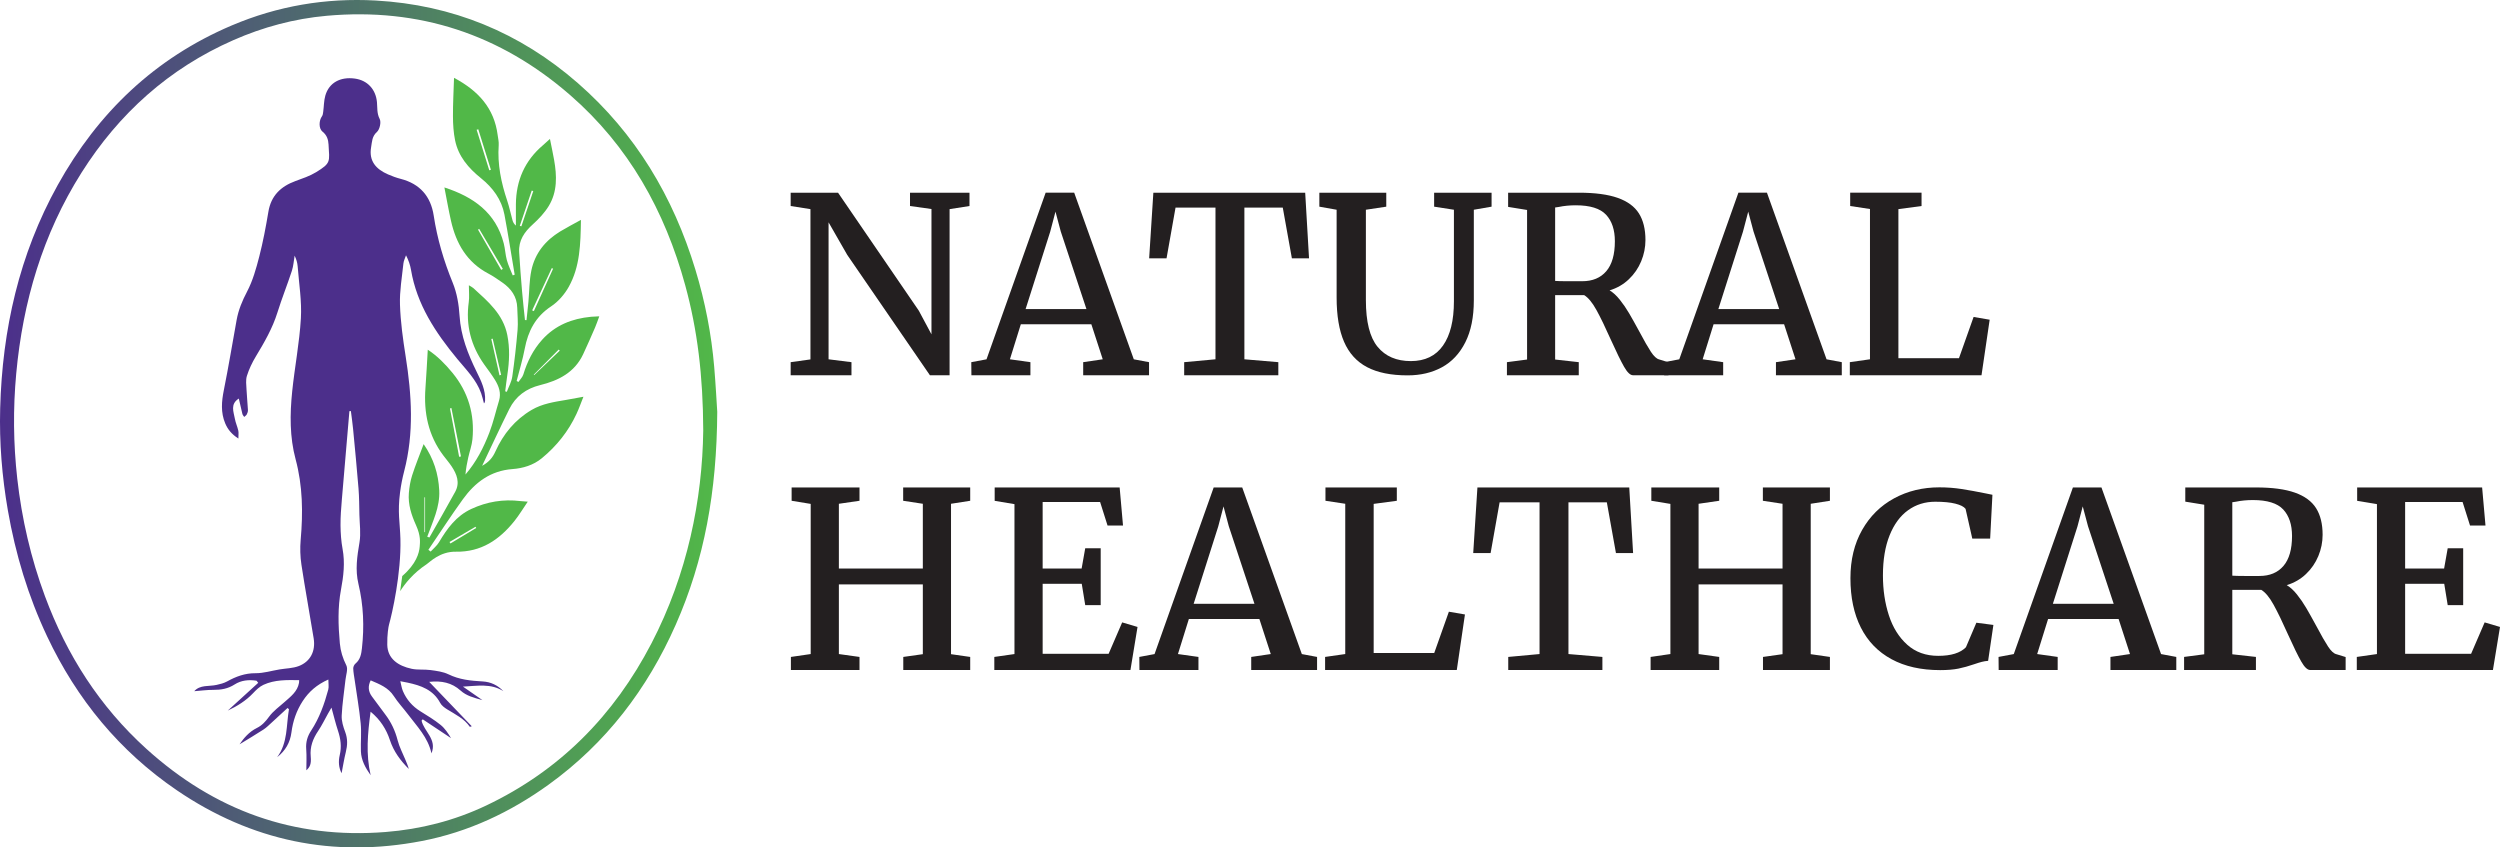
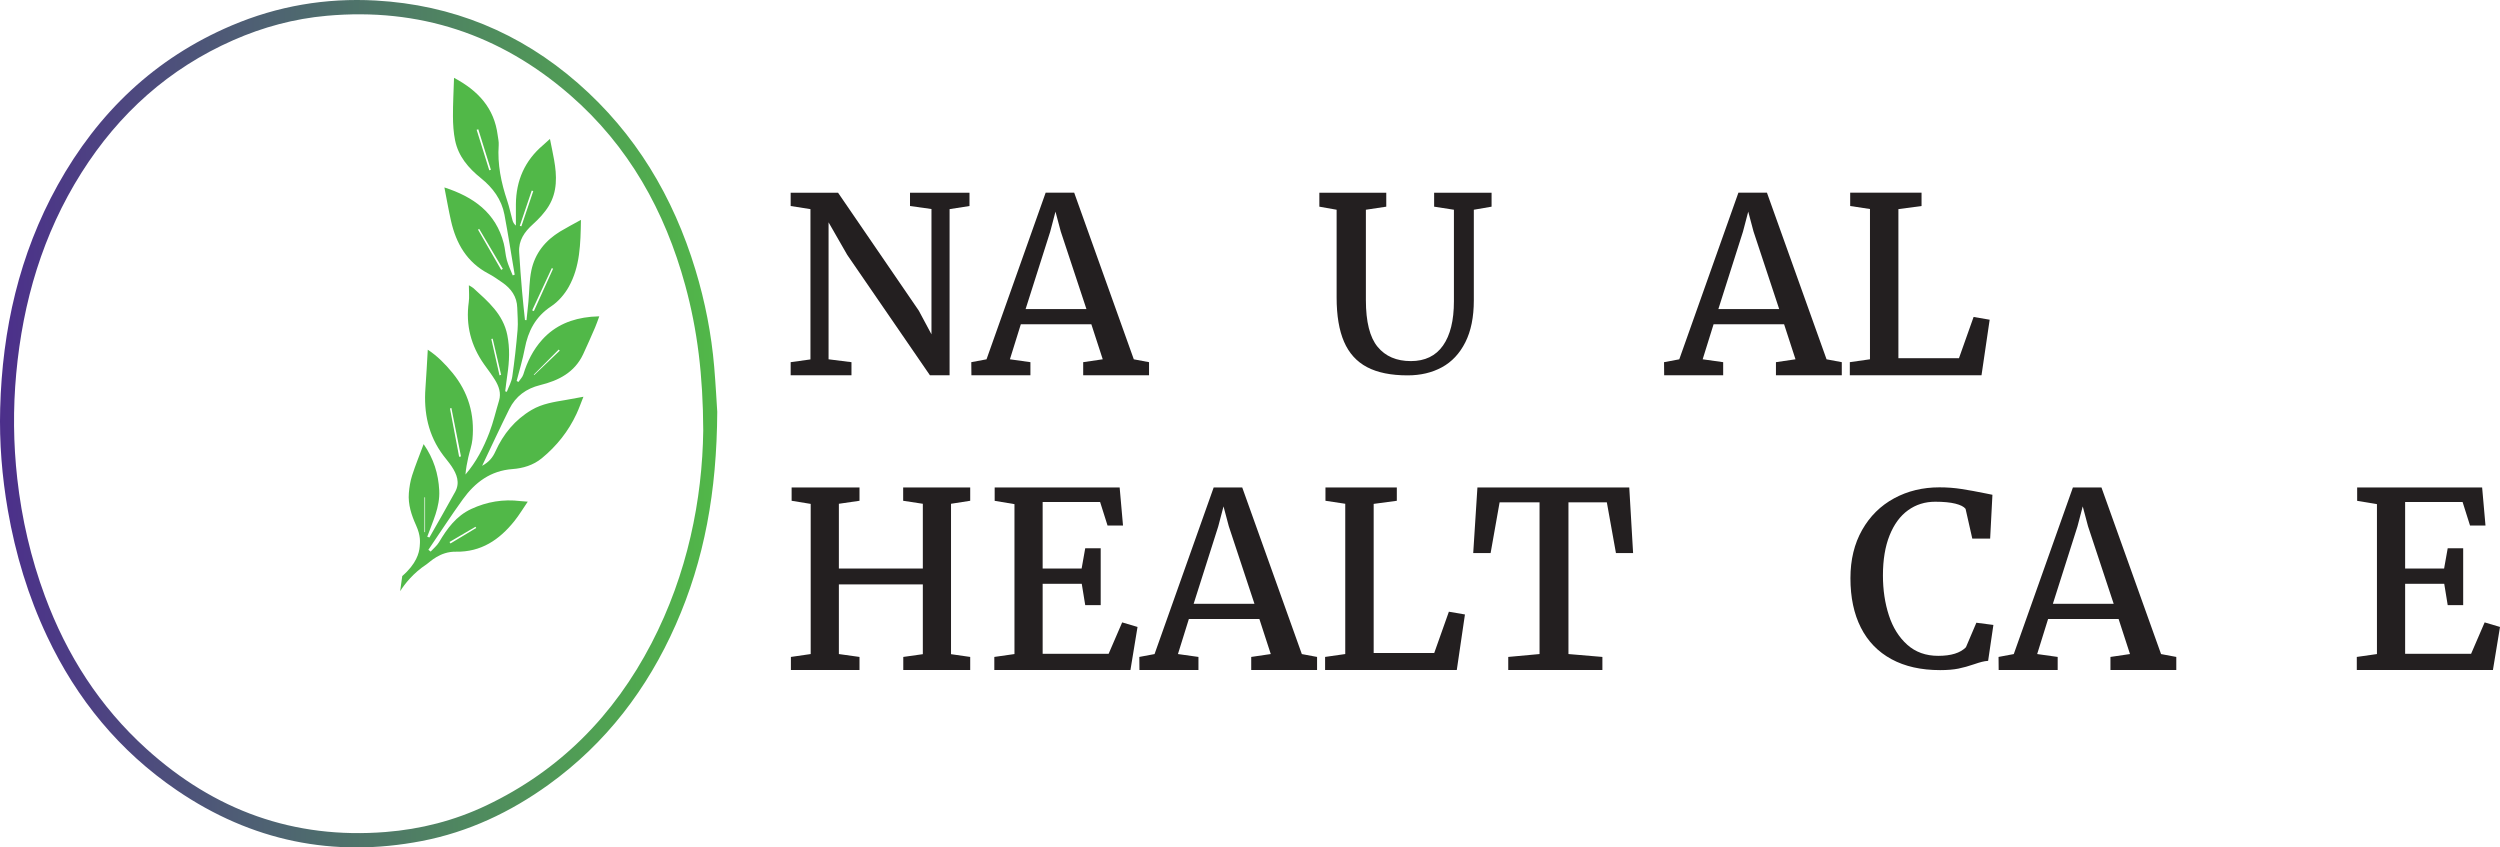
<svg xmlns="http://www.w3.org/2000/svg" id="Layer_1" data-name="Layer 1" viewBox="0 0 3460.487 1172.997">
  <defs>
    <linearGradient id="linear-gradient" x1="0" y1="586.499" x2="992.815" y2="586.499" gradientUnits="userSpaceOnUse">
      <stop offset="0" stop-color="#4c2f8b" />
      <stop offset="1" stop-color="#51b848" />
    </linearGradient>
  </defs>
-   <path d="m620.779,933.414c-7.479-3.677-16.446-4.752-24.889-5.925-8.553-1.188-17.522.056-25.901-1.706-19.23-4.044-33.545-14.26-33.927-33.221-.286-14.181,1.643-25.241,2.444-28.07,4.086-14.45,17.003-70.431,15.743-118.593-.595-22.729-4.162-36.316-.461-64.649,1.27-9.721,3.151-19.365,5.642-28.911,13.858-53.105,10.456-105.784,2.088-158.951-3.734-23.725-7.086-47.693-7.872-71.641-.622-18.958,2.789-38.068,4.76-57.074.399-3.846,2.364-7.529,3.608-11.288,3.522,6.949,5.766,13.381,6.875,20.003,8.071,48.18,33.982,87.084,64.227,123.663,12.353,14.939,26.356,28.654,32.968,47.506,1.581,4.509,2.572,9.225,3.835,13.846,1.26-1.354,1.466-2.536,1.535-3.727.865-14.759-5.526-27.525-11.709-40.134-12.034-24.543-21.874-49.4-23.608-77.313-.959-15.444-3.623-31.561-9.447-45.764-12.363-30.146-21.443-60.873-26.344-93.041-4.055-26.614-19.076-43.977-45.645-50.813-6.035-1.553-11.971-3.739-17.687-6.241-16.412-7.183-26.709-18.334-23.277-37.837,1.31-7.442,1.1-14.7,8.048-20.904,3.84-3.429,6.059-13.498,3.795-17.88-4.08-7.897-3.066-15.637-3.784-23.383-1.63-17.597-13.085-30.209-30.663-32.59-20.174-2.733-35.666,5.787-40.779,23.482-2.067,7.155-1.933,14.936-2.943,22.413-.292,2.161-.525,4.663-1.736,6.308-4.193,5.695-4.808,16.819.844,21.342,6.112,4.891,7.913,11.114,8.265,17.754,1.266,23.901,3.771,25.436-17.305,38.326-8.798,5.38-18.951,8.689-28.723,12.302-20.153,7.452-33.541,20.172-37.236,42.369-3.468,20.829-7.399,41.654-12.653,62.089-4.254,16.544-8.976,33.451-16.843,48.436-6.68,12.723-11.946,25.328-14.467,39.274-5.846,32.348-11.227,64.789-17.679,97.015-3.157,15.768-4.52,30.978,1.877,46.167,3.526,8.372,8.922,14.994,18.223,20.991,0-4.753.55-8.003-.119-10.979-1.254-5.577-3.768-10.898-4.757-16.502-1.697-9.617-6.689-20.115,5.473-27.885,1.672,7.29,3.193,14.33,4.96,21.307.38,1.502,1.648,2.779,2.507,4.16,1.226-1.163,2.845-2.122,3.58-3.539.937-1.807,1.705-4.012,1.599-5.996-.498-9.375-1.526-18.723-1.952-28.1-.292-6.422-1.342-13.326.508-19.209,2.928-9.315,7.255-18.406,12.317-26.791,11.775-19.503,23.122-39.037,29.973-61.023,6.034-19.364,13.635-38.236,19.948-57.521,2.197-6.713,2.609-14.011,3.836-21.042,2.401,5.009,3.808,9.83,4.183,14.729,1.838,24.005,5.853,48.172,4.474,72.014-1.96,33.873-8.579,67.448-12.053,101.269-3.224,31.387-3.547,62.921,4.737,93.764,9.873,36.759,10.359,73.929,7.028,111.521-1.008,11.377-.669,23.148,1.039,34.438,5.153,34.072,11.485,67.964,16.945,101.992,2.831,17.64-4.485,32.08-20.469,38.284-8.29,3.217-17.825,3.211-26.79,4.708-11.079,1.85-22.161,5.312-33.222,5.24-14.636-.095-27.056,4.564-39.38,11.394-4.399,2.438-9.585,3.688-14.564,4.797-10.641,2.37-22.783-.425-30.874,8.713,8.666-.651,17.702-1.905,26.73-1.857,10.478.057,19.971-1.584,29.073-7.432,9.165-5.889,19.753-6.889,30.403-5.229.781.977,1.562,1.953,2.342,2.93-14.061,12.822-28.121,25.645-42.182,38.467,12.961-6.187,25.026-13.498,34.991-24.063,4.23-4.484,8.988-9.141,14.454-11.661,15.596-7.186,32.436-6.683,49.419-6.451-.082,1.638-.021,2.68-.201,3.678-2.193,12.132-11.434,18.95-19.852,26.447-7.424,6.612-15.847,12.574-21.592,20.454-4.807,6.594-9.729,12.067-16.909,15.621-10.833,5.363-18.221,14.177-23.967,22.623,10.412-6.389,21.931-13.196,33.146-20.471,4.273-2.772,7.923-6.537,11.73-9.989,7.231-6.557,14.371-13.215,21.549-19.831.662.571,1.325,1.142,1.987,1.712-3.965,22.481-1.368,46.407-16.417,66.448,11.555-9.067,18.022-20.268,19.856-34.488,1.985-15.39,6.945-29.941,15.522-43.151,8.488-13.073,19.578-22.827,35.548-29.935,0,5.66.907,10.127-.153,14.065-5.366,19.946-12.295,39.299-23.732,56.751-5.003,7.634-7.5,15.791-6.768,25.249.788,10.188.178,20.484.178,29.599,4.787-4.249,7.083-8.395,6.074-19.115-1.262-13.414,3.019-24.535,10.297-35.34,5.098-7.568,9.068-15.894,13.558-23.873,1.337-2.376,2.728-4.721,4.87-8.419,3.274,11.769,5.712,22.042,9.02,32.026,3.685,11.123,5.214,22.006,2.419,33.703-2.055,8.599-1.41,17.5,2.583,25.073,1.886-9.642,3.434-19.594,5.851-29.332,2.335-9.41,2.671-18.279-.842-27.639-2.714-7.23-5.224-15.244-4.875-22.773.771-16.626,3.456-33.16,5.25-49.744.722-6.674,3.728-14.662,1.169-19.795-4.918-9.864-8.016-19.61-8.994-30.468-2.245-24.907-3.043-49.718,1.618-74.472,3.499-18.584,5.685-37.154,2.182-56.154-1.979-10.734-2.751-21.807-2.856-32.74-.115-12.012.89-24.059,1.88-36.052,3.357-40.673,6.924-81.328,10.41-121.99.682-.051,1.365-.102,2.047-.153,1.021,8.16,2.243,16.301,3.025,24.485,2.639,27.633,5.334,55.263,7.566,82.93.969,12.006.952,24.097,1.217,36.153.281,12.782,2.208,25.88.11,38.28-3.257,19.251-6.102,37.976-1.449,57.428,7.015,29.329,8.195,59.142,4.835,89.098-.878,7.83-2.164,15.554-8.91,21.153-1.755,1.457-3.189,4.47-3.123,6.72.161,5.463,1.262,10.901,2.035,16.341,2.827,19.897,6.326,39.727,8.28,59.709,1.247,12.757-.115,25.748.305,38.614.409,12.545,6.371,23.093,13.488,33.17-6.781-29.077-4.125-57.945-.073-87.938,13.433,11.033,21.799,24.332,26.741,39.344,5.189,15.763,14.577,28.343,26.137,39.91-1.179-4.475-3.039-8.652-4.783-12.878-3.662-8.873-8.284-17.51-10.644-26.722-3.382-13.198-8.916-25.007-17.082-35.77-6.178-8.143-12.119-16.465-18.282-24.62-5.392-7.135-6.026-14.533-1.98-22.626,12.274,5.319,24.373,9.852,32.063,21.815,5.761,8.962,13.246,16.798,19.664,25.361,12.451,16.613,27.573,31.636,32.412,53.874,8.041-19.397-10.257-30.164-13.698-45.277.533-.624,1.066-1.249,1.599-1.873,13.064,8.696,26.128,17.392,39.193,26.088-3.975-6.651-8.411-13.475-14.431-18.338-8.717-7.04-18.441-12.886-27.992-18.828-11.053-6.876-19.183-16.172-24.222-28.05-1.705-4.02-2.273-8.523-3.56-13.591,4.569.889,7.385,1.391,10.18,1.989,18.346,3.925,35.319,9.808,44.994,28.005,1.967,3.699,6.005,6.695,9.72,8.991,11.315,6.99,23.487,12.762,31.379,24.183.081.118.878-.259,2.628-.811-19.647-20.495-38.904-40.584-58.918-61.461,17.073-1.876,31.365,1.123,43.461,12.059,8.027,7.257,18.02,9.836,30.201,13.211-10.309-7.153-18.625-12.923-26.94-18.693,19.81-1.002,38.948-4.743,56.011,6.353-8.009-8.328-17.526-12.9-28.894-13.529-16.215-.896-32.108-2.442-47.2-9.863Z" fill="#4c2f8b" stroke-width="0" />
  <path d="m988.619,508.024c-3.883-45.748-12.651-90.595-25.987-134.549-30.66-101.054-82.831-188.662-162.835-258.492C719.635,45.015,626.052,6.611,519.874.721c-68.849-3.819-135.605,7.495-199.339,34.615-106.295,45.229-185.067,120.754-240.682,220.916C26.567,352.218,3.167,456.262.241,565.328c-1.27,47.325,2.512,94.332,10.627,141.01,10.535,60.595,28.129,119.006,54.392,174.623,40.999,86.826,100.061,158.804,179.618,212.992,103.097,70.222,216.437,93.783,338.932,70.174,64.39-12.41,122.642-39.831,175.71-78.133,79.312-57.243,136.508-132.299,175.827-221.257,39.746-89.925,56.879-184.597,57.468-294.703-.839-12.636-2.104-37.358-4.196-62.01Zm-86.899,382.562c-51.773,99.618-126.808,176.031-228.891,224.476-43.95,20.857-90.421,32.705-138.92,36.581-127.229,10.17-237.033-29.839-331.158-114.991-64.742-58.571-110.33-129.865-140.529-211.414-19.515-52.698-32.078-107.044-38.336-162.823-5.425-48.349-5.896-96.844-1.427-145.281,9.176-99.448,36.677-193.143,90.338-278.076,51.774-81.946,121.076-144.281,210.223-183.492,41.209-18.126,84.268-29.682,129.24-33.726,127.926-11.502,240.337,25.779,336.809,109.649,81.103,70.509,131.326,160.49,159.445,263.48,16.834,61.656,24.613,124.483,24.911,200.982-1.229,95.08-21.699,198.42-71.703,294.633Z" fill="url(#linear-gradient)" stroke-width="0" />
  <path d="m750.375,470.379c-12.505,13.921-20.523,30.089-25.941,47.853-1.169,3.834-4.498,7.01-6.832,10.489-.816-.463-1.632-.927-2.448-1.39,3.784-14.847,8.343-29.548,11.175-44.574,4.617-24.489,14.865-44.372,36.526-58.685,9.885-6.532,18.64-16.668,24.458-27.094,15.637-28.024,16.31-59.333,16.825-92.613-10.571,5.867-19.773,10.601-28.603,15.949-20.645,12.503-35.042,30.284-40.005,53.968-2.977,14.206-2.773,29.073-4.103,43.633-.769,8.422-1.746,16.825-2.63,25.236-.714-.046-1.429-.092-2.143-.138-1.351-13.24-2.886-26.464-4.009-39.723-1.525-18.016-2.931-36.046-4.021-54.093-.987-16.343,7.191-28.087,18.926-38.668,8.254-7.442,16.206-15.875,21.965-25.289,12.146-19.854,11.384-41.941,7.461-64.023-1.65-9.288-3.655-18.513-5.728-28.917-3.999,3.613-6.633,6.132-9.412,8.481-25.401,21.469-37.492,49.05-37.724,82.071-.069,9.807-.011,19.615-.011,29.422-2.6-2.221-3.925-4.662-4.656-7.27-2.53-9.027-4.367-18.275-7.347-27.144-8.406-25.021-13.681-50.411-11.78-77.013.33-4.615-.859-9.352-1.463-14.018-4.802-37.085-26.758-61.225-60.379-79.086-.58,18.852-1.572,36.164-1.477,53.471.06,10.957.74,22.107,2.899,32.815,4.514,22.391,18.489,38.639,35.934,52.678,16.248,13.076,28.491,29.443,32.433,50.409,5.194,27.621,9.482,55.412,14.16,83.13-.9.321-1.801.642-2.702.963-2.757-7.005-6.109-13.846-8.106-21.061-2.079-7.514-2.341-15.519-4.276-23.085-10.976-42.909-42.187-64.577-82.205-77.611,3.079,15.694,5.722,31.058,9.15,46.245,7.099,31.45,22.071,57.431,51.776,73.041,6.695,3.518,12.942,7.945,19.186,12.257,12.259,8.466,20.339,19.547,20.746,35.062.269,10.232,1.306,20.542.445,30.685-1.831,21.602-4.235,43.182-7.348,64.634-1.046,7.207-4.952,13.999-7.55,20.98-.746-.231-1.492-.462-2.238-.693,1.002-7.747,1.87-15.514,3.032-23.237,2.745-18.246,3.548-36.357-.122-54.695-5.795-28.958-26.801-46.544-46.946-64.905-1.394-1.271-3.22-2.067-6.258-3.969,0,8.804.854,16.216-.147,23.368-4.435,31.689,3.002,60.254,21.337,86.216,4.987,7.061,10.329,13.905,14.851,21.253,5.447,8.853,8.962,18.312,5.674,29.075-4.479,14.663-7.852,29.733-13.318,44.008-7.986,20.855-18.162,40.733-33.103,58.056.647-8.08,2.133-15.89,3.862-23.646,1.871-8.392,4.978-16.636,5.794-25.113,3.31-34.373-5.724-65.313-27.763-92.129-9.916-12.065-20.781-23.176-34.062-31.891-1.088,18.168-1.928,35.663-3.225,53.124-2.526,34.015,3.882,65.579,24.784,93.327,3.786,5.026,7.946,9.796,11.432,15.019,7.257,10.874,11.829,22.611,4.969,35.218-11.576,21.27-23.78,42.198-35.719,63.27-.991-.357-1.983-.714-2.975-1.07,7.481-20.908,17.785-40.991,16.601-64.096-1.185-23.121-7.727-44.042-21.59-64.081-5.557,14.903-11.284,28.875-15.903,43.204-2.536,7.868-3.901,16.283-4.561,24.55-1.261,15.786,3.568,30.453,9.995,44.658,6.583,14.548,5.521,23.308,4.993,29.621-.724,8.661-4.586,23.685-24.138,40.587-.97,6.978-1.939,13.956-2.909,20.934,6.459-10.089,17.988-25.032,36.74-37.343,4.238-2.782,18.279-17.709,40.294-17.296,34.998.655,60.307-16.476,81.052-42.359,6.622-8.262,12.09-17.449,18.56-26.906-4.44-.343-7.322-.455-10.176-.803-23.727-2.895-46.313.839-68.018,10.919-20.861,9.688-33.39,27.082-44.649,46.041-2.899,4.883-7.663,8.658-11.57,12.942-1.055-.82-2.109-1.641-3.164-2.461,15.857-23.329,31.212-47.019,47.71-69.885,16.848-23.352,38.255-39.598,68.674-41.863,14.514-1.081,28.791-5.259,40.594-14.957,20.57-16.901,36.787-37.237,48.034-61.386,3.521-7.561,6.29-15.473,9.62-23.765-9.126,1.665-16.774,3.147-24.454,4.442-16.234,2.737-32.565,5.165-47.087,13.698-23.158,13.607-39.385,33.355-50.305,57.624-3.591,7.979-8.536,14.477-18.369,19.816,13.109-27.475,25.015-53.199,37.619-78.576,8.776-17.67,23.467-28.405,42.635-33.12,25.558-6.285,47.726-17.469,59.593-42.766,5.752-12.26,11.154-24.688,16.545-37.113,2.099-4.838,3.729-9.88,5.763-15.341-4.564.239-7.949.293-11.309.612-26.426,2.508-49.673,11.676-67.844,31.903Zm13.42-99.252c.595.274,1.189.548,1.784.823-8.863,19.563-17.726,39.125-26.589,58.688-.791-.34-1.582-.681-2.374-1.021,9.06-19.496,18.119-38.993,27.179-58.489Zm-27.772-107.331c.708.234,1.416.467,2.124.701-5.486,16.252-10.973,32.504-16.459,48.756-.733-.207-1.466-.414-2.199-.62,5.511-16.279,11.023-32.558,16.534-48.837Zm-58.773-28.065c-5.827-18.696-11.653-37.392-17.479-56.088.756-.232,1.512-.464,2.268-.696,5.821,18.691,11.641,37.381,17.462,56.072-.75.237-1.5.475-2.25.712Zm16.518,137.849c-10.707-18.578-21.414-37.156-32.122-55.735.559-.323,1.117-.646,1.676-.969,10.9,18.444,21.8,36.887,32.699,55.331-.751.458-1.503.915-2.254,1.373Zm-105.387,362.984c-.294-.016-.588-.033-.881-.049v-48.25c.294.092.588.184.881.276v48.024Zm69.806-7.415c.324.554.649,1.107.973,1.66-11.877,7.153-23.754,14.306-35.631,21.459-.436-.681-.873-1.363-1.31-2.044,11.989-7.025,23.979-14.05,35.968-21.075Zm-22.658-96.832c-4.226-22.28-8.452-44.56-12.678-66.841.656-.257,1.313-.515,1.969-.772,4.416,22.371,8.831,44.741,13.247,67.112-.846.167-1.692.334-2.538.5Zm55.874-112.77c-3.786-16.777-7.572-33.554-11.358-50.331.636-.143,1.273-.286,1.909-.429,3.894,16.678,7.788,33.356,11.682,50.034-.745.242-1.489.484-2.234.726Zm48.015-.366c-.197-.184-.394-.368-.591-.553,11.5-11.577,22.999-23.154,34.499-34.731.506.471,1.012.941,1.519,1.412-11.809,11.291-23.618,22.581-35.426,33.872Z" fill="#51b848" stroke-width="0" />
  <g>
    <path d="m1121.825,497.498v-208.018l-27.393-4.316v-18.428h65.576l111.729,163.193,17.598,32.871v-173.486l-29.717-4.15v-18.428h82.344v18.428l-27.559,4.316v229.932h-27.227l-114.385-166.514-25.898-45.156v189.59l31.709,3.984v18.096h-84.17v-18.096l27.393-3.818Z" fill="#231f20" stroke-width="0" />
    <path d="m1365.536,497.366l81.846-230.629h39.512l82.51,230.629,21.084,3.951v18.096h-91.143v-18.096l27.061-3.984-15.771-48.477h-97.617l-15.107,48.477,28.389,3.984v18.096h-81.68l-.166-18.096,21.084-3.951Zm138.291-69.594l-35.527-107.368-7.305-27.455-7.305,27.782-34.033,107.041h84.17Z" fill="#231f20" stroke-width="0" />
-     <path d="m1682.46,497.332v-210.01h-55.283l-12.451,70.225h-24.072l5.811-90.811h210.176l5.312,90.811h-23.74l-12.617-70.225h-53.125v210.01l46.982,3.984v18.096h-130.322v-18.096l43.33-3.984Z" fill="#231f20" stroke-width="0" />
    <path d="m1850.136,290.316l-23.906-4.249v-19.331h92.637v19.331l-28.223,4.249v125.018c0,30.069,5.422,51.669,16.27,64.798,10.846,13.128,26.174,19.691,45.986,19.691,19.59,0,34.42-7.162,44.492-21.489,10.07-14.327,15.107-34.728,15.107-61.203v-126.815l-27.393-4.249v-19.331h79.521v19.331l-24.57,4.249v125.35c0,23.237-3.93,42.629-11.787,58.175-7.859,15.546-18.65,27.055-32.373,34.529-13.725,7.473-29.551,11.208-47.48,11.208-23.021,0-41.727-3.79-56.113-11.372-14.389-7.582-25.014-19.284-31.875-35.102-6.863-15.818-10.293-36.271-10.293-61.366v-121.422Z" fill="#231f20" stroke-width="0" />
-     <path d="m2113.769,497.664v-207.035l-26.23-4.249v-19.645h97.949c22.355,0,40.285,2.392,53.789,7.17,13.502,4.778,23.269,11.948,29.302,21.504,6.031,9.557,9.048,21.831,9.048,36.819,0,10.101-1.966,19.901-5.894,29.405-3.93,9.505-9.629,17.813-17.1,24.926-7.471,7.115-16.353,12.247-26.646,15.396,4.758,2.771,9.463,7.061,14.111,12.876,4.648,5.816,8.908,12.021,12.783,18.609,3.873,6.591,8.633,15.092,14.277,25.504,6.641,12.519,11.979,21.849,16.021,27.997,4.039,6.148,7.829,9.666,11.372,10.553l12.949,3.987v17.93h-49.141c-3.764,0-7.886-3.94-12.368-11.821s-10.487-20.147-18.013-36.801c-7.859-17.649-14.609-31.582-20.254-41.794-5.645-10.213-11.289-17.04-16.934-20.482h-40.176v89.15l32.705,3.652v18.096h-99.443v-18.096l27.891-3.652Zm109.653-122.286c7.912-9.253,11.87-23.079,11.87-41.475,0-15.751-4.067-27.979-12.202-36.682-8.135-8.7-22.108-13.053-41.919-13.053-8.412,0-16.215.757-23.408,2.272l-5.146.757v101.648c3.541.275,9.131.41,16.768.41h20.752c14.277,0,25.372-4.625,33.286-13.878Z" fill="#231f20" stroke-width="0" />
    <path d="m2324.442,497.366l81.846-230.629h39.512l82.51,230.629,21.084,3.951v18.096h-91.143v-18.096l27.061-3.984-15.771-48.477h-97.617l-15.107,48.477,28.389,3.984v18.096h-81.68l-.166-18.096,21.084-3.951Zm138.291-69.594l-35.527-107.368-7.305-27.455-7.305,27.782-34.033,107.041h84.17Z" fill="#231f20" stroke-width="0" />
    <path d="m2588.407,497.332v-208.018l-27.393-4.15v-18.428h98.779v18.428l-32.041,4.316v206.357h83.838l20.254-57.109,22.246,3.818-11.289,76.865h-182.285v-18.096l27.891-3.984Z" fill="#231f20" stroke-width="0" />
    <path d="m1122.157,905.332v-207.852l-26.396-4.316v-18.428h93.965v18.428l-28.555,4.15v89.648h116.211v-89.648l-27.227-4.15v-18.428h92.803v18.428l-26.562,4.15v208.184l26.562,3.818v18.096h-92.637v-18.096l27.061-3.818v-96.621h-116.211v96.455l28.555,3.984v18.096h-94.961v-18.096l27.393-3.984Z" fill="#231f20" stroke-width="0" />
    <path d="m1404.218,905.332v-207.509l-27.393-4.576v-18.511h172.988l4.648,52.666h-21.416l-10.293-32.578h-79.521v92.139h53.955l4.98-28.057h21.416v78.691h-21.416l-4.814-29.551h-54.121v96.953h91.309l18.76-43.496,21.25,6.309-9.795,59.6h-188.428v-18.096l27.891-3.984Z" fill="#231f20" stroke-width="0" />
    <path d="m1598.124,905.365l81.846-230.629h39.512l82.51,230.629,21.084,3.951v18.096h-91.143v-18.096l27.061-3.984-15.771-48.477h-97.617l-15.107,48.477,28.389,3.984v18.096h-81.68l-.166-18.096,21.084-3.951Zm138.291-69.594l-35.527-107.368-7.305-27.455-7.305,27.782-34.033,107.041h84.17Z" fill="#231f20" stroke-width="0" />
    <path d="m1862.089,905.332v-208.018l-27.393-4.15v-18.428h98.779v18.428l-32.041,4.316v206.357h83.838l20.254-57.109,22.246,3.818-11.289,76.865h-182.285v-18.096l27.891-3.984Z" fill="#231f20" stroke-width="0" />
    <path d="m2131.034,905.332v-210.01h-55.283l-12.451,70.225h-24.072l5.811-90.811h210.176l5.312,90.811h-23.74l-12.617-70.225h-53.125v210.01l46.982,3.984v18.096h-130.322v-18.096l43.33-3.984Z" fill="#231f20" stroke-width="0" />
-     <path d="m2312.157,905.332v-207.852l-26.396-4.316v-18.428h93.965v18.428l-28.555,4.15v89.648h116.211v-89.648l-27.227-4.15v-18.428h92.803v18.428l-26.562,4.15v208.184l26.562,3.818v18.096h-92.637v-18.096l27.061-3.818v-96.621h-116.211v96.455l28.555,3.984v18.096h-94.961v-18.096l27.393-3.984Z" fill="#231f20" stroke-width="0" />
    <path d="m2577.533,733.568c10.791-19.017,25.538-33.603,44.243-43.761,18.703-10.158,39.621-15.237,62.754-15.237,10.625,0,20.89.775,30.796,2.324,9.904,1.551,21.11,3.598,33.618,6.143l8.965,1.826-3.154,60.619h-24.736l-9.297-41.146c-2.324-3.011-7.029-5.405-14.111-7.18-7.084-1.774-16.381-2.664-27.891-2.664-14.168,0-26.702,3.927-37.603,11.779-10.902,7.854-19.424,19.444-25.566,34.774-6.143,15.331-9.214,33.808-9.214,55.432,0,20.01,2.739,38.436,8.218,55.271s13.945,30.391,25.4,40.663c11.455,10.274,25.759,15.411,42.915,15.411,17.818,0,30.602-3.967,38.35-11.901l14.443-33.935,23.574,3.056-7.305,49.703c-2.988.218-5.867.678-8.633,1.38-2.768.706-6.365,1.816-10.791,3.331-7.527,2.6-14.721,4.604-21.582,6.011-6.863,1.408-15.33,2.111-25.4,2.111-26.342,0-48.809-5.051-67.402-15.154-18.594-10.101-32.705-24.661-42.334-43.681-9.629-19.017-14.443-41.814-14.443-68.398,0-25.499,5.396-47.758,16.187-66.776Z" fill="#231f20" stroke-width="0" />
    <path d="m2787.46,905.365l81.846-230.629h39.512l82.51,230.629,21.084,3.951v18.096h-91.143v-18.096l27.061-3.984-15.771-48.477h-97.617l-15.107,48.477,28.389,3.984v18.096h-81.68l-.166-18.096,21.084-3.951Zm138.291-69.594l-35.527-107.368-7.305-27.455-7.305,27.782-34.033,107.041h84.17Z" fill="#231f20" stroke-width="0" />
-     <path d="m3051.093,905.664v-207.035l-26.23-4.249v-19.645h97.949c22.355,0,40.285,2.392,53.789,7.17,13.502,4.778,23.269,11.948,29.302,21.504,6.031,9.557,9.048,21.831,9.048,36.819,0,10.101-1.966,19.901-5.894,29.405-3.93,9.505-9.629,17.812-17.1,24.926-7.471,7.115-16.353,12.246-26.646,15.396,4.758,2.771,9.463,7.061,14.111,12.876,4.648,5.816,8.908,12.021,12.783,18.609,3.873,6.592,8.633,15.092,14.277,25.505,6.641,12.519,11.979,21.849,16.021,27.996,4.039,6.148,7.829,9.666,11.372,10.553l12.949,3.987v17.93h-49.141c-3.764,0-7.886-3.94-12.368-11.821-4.482-7.88-10.487-20.147-18.013-36.801-7.859-17.649-14.609-31.582-20.254-41.794-5.645-10.213-11.289-17.04-16.934-20.482h-40.176v89.15l32.705,3.652v18.096h-99.443v-18.096l27.891-3.652Zm109.653-122.286c7.912-9.253,11.87-23.079,11.87-41.476,0-15.751-4.067-27.979-12.202-36.682-8.135-8.7-22.108-13.053-41.919-13.053-8.412,0-16.215.757-23.408,2.272l-5.146.757v101.648c3.541.275,9.131.41,16.768.41h20.752c14.277,0,25.372-4.625,33.286-13.878Z" fill="#231f20" stroke-width="0" />
    <path d="m3290.155,905.332v-207.509l-27.393-4.576v-18.511h172.988l4.648,52.666h-21.416l-10.293-32.578h-79.521v92.139h53.955l4.98-28.057h21.416v78.691h-21.416l-4.814-29.551h-54.121v96.953h91.309l18.76-43.496,21.25,6.309-9.795,59.6h-188.428v-18.096l27.891-3.984Z" fill="#231f20" stroke-width="0" />
  </g>
</svg>